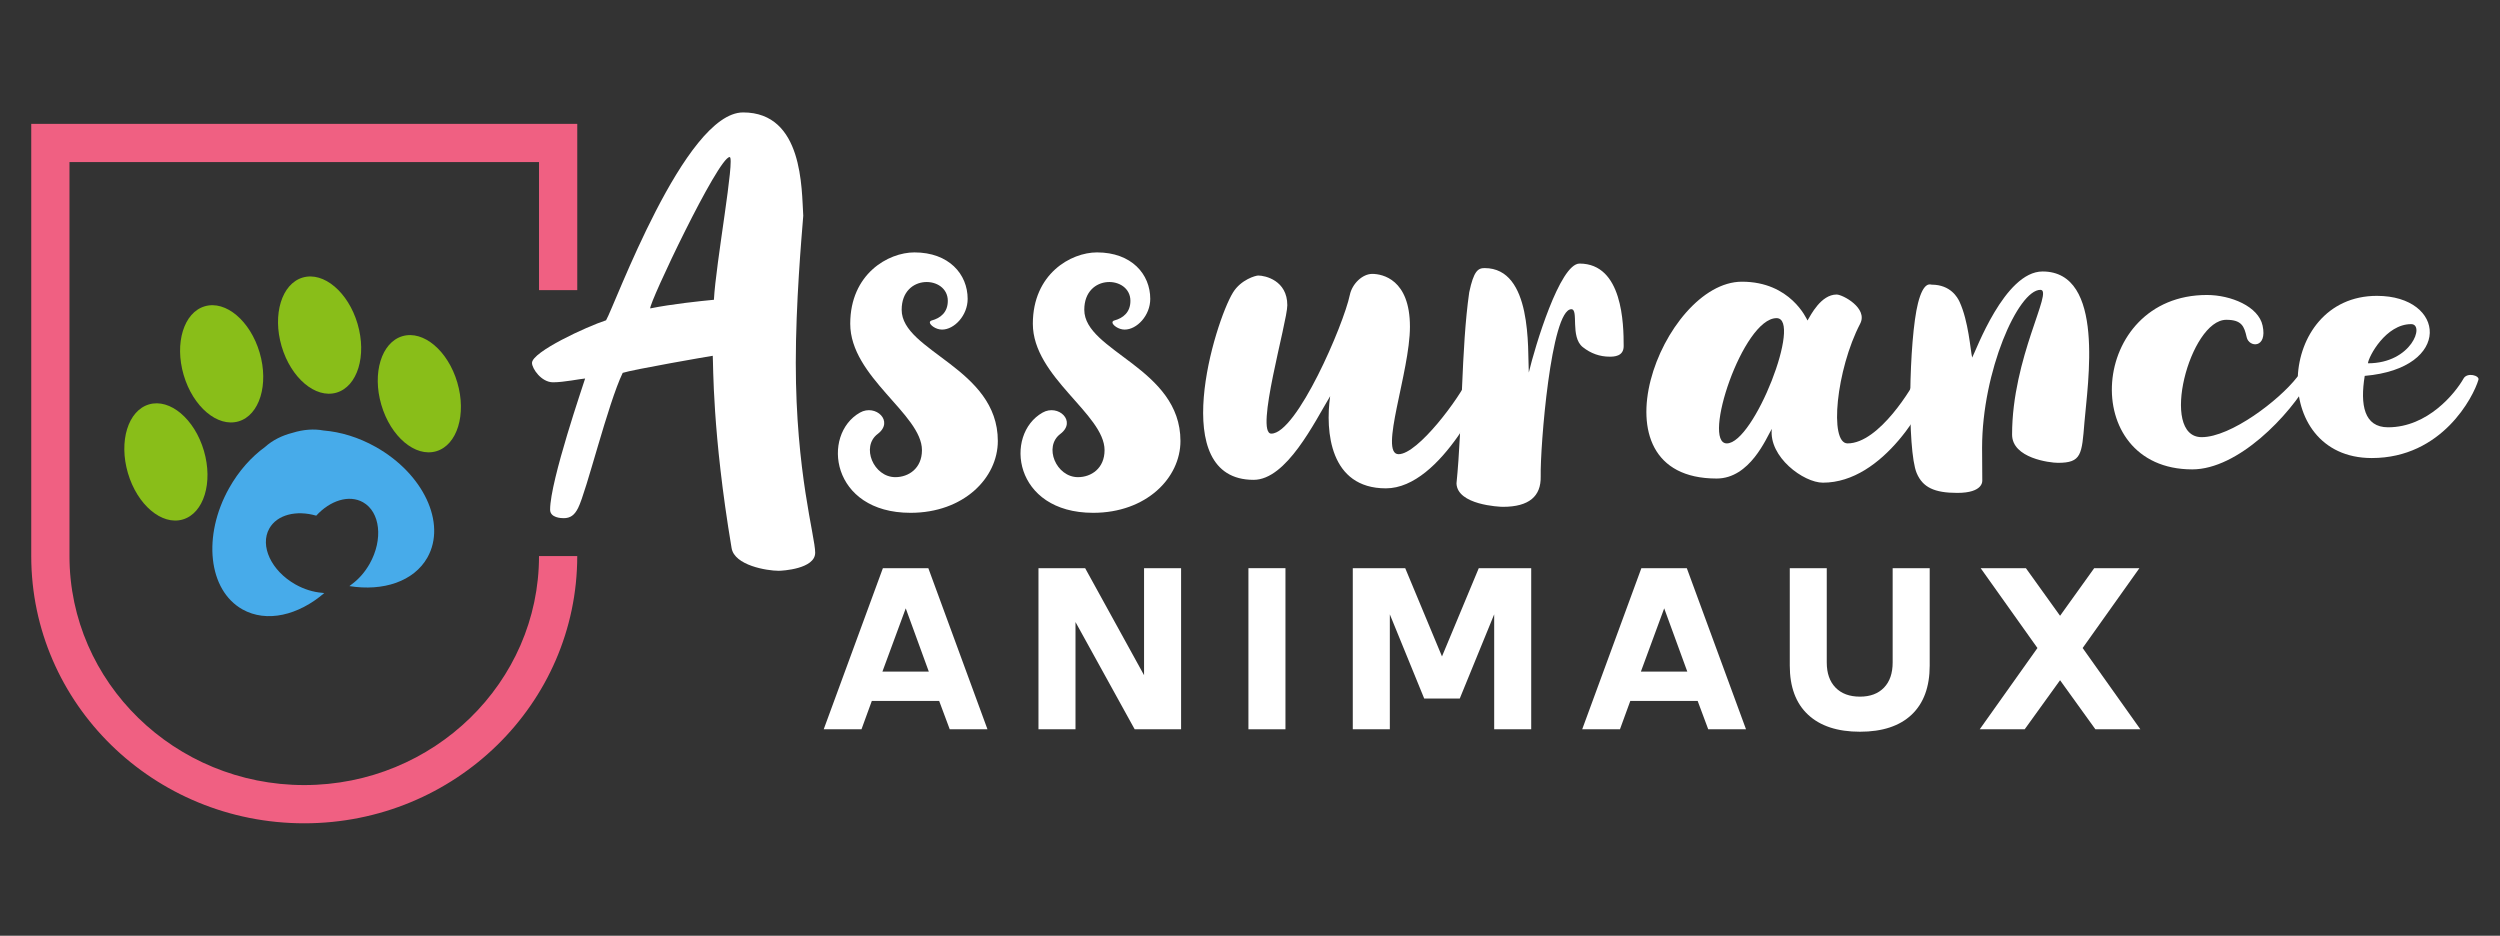
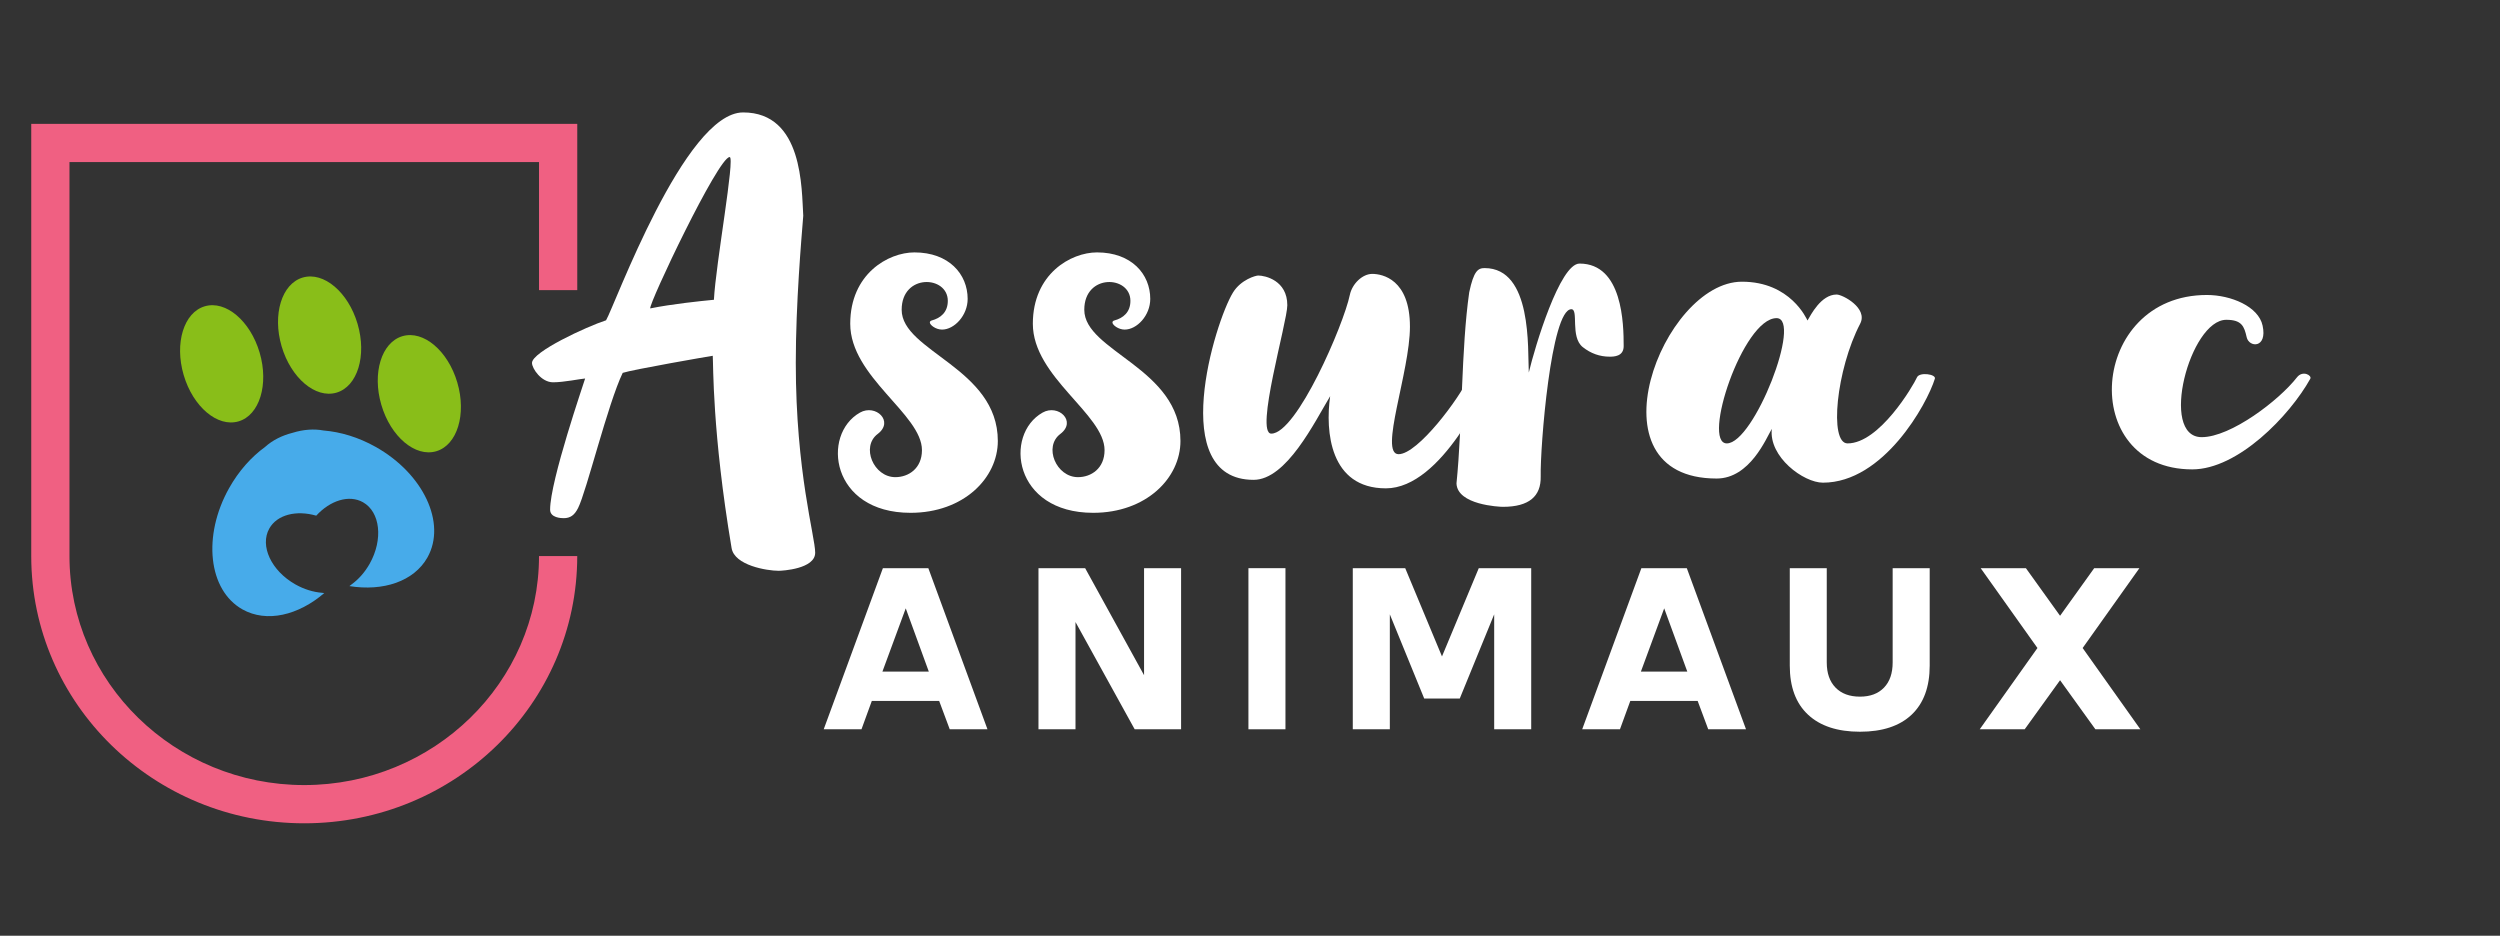
<svg xmlns="http://www.w3.org/2000/svg" version="1.1" id="Calque_1" x="0px" y="0px" width="175px" height="65.5px" viewBox="0 0 175 65.5" enable-background="new 0 0 175 65.5" xml:space="preserve">
  <rect x="0" y="0" width="175" height="65.5" fill="#333333" stroke="none" />
  <g>
    <path fill="#F06082" d="M40.408,20.311V8.67H2.187v30.255c0,10.331,8.556,18.706,19.11,18.706c10.554,0,19.11-8.375,19.11-18.706   h-2.676c0,8.84-7.374,16.03-16.434,16.03c-9.062,0-16.434-7.19-16.434-16.03V11.346h32.868v8.964H40.408z" />
    <path fill="#47ABEA" d="M24.607,40.911c-0.047,0.042-0.098,0.079-0.148,0.116c2.36,0.381,4.518-0.325,5.463-2.007   c1.344-2.394-0.279-5.858-3.625-7.737c-1.202-0.675-2.462-1.051-3.646-1.148c-0.691-0.129-1.428-0.068-2.165,0.16   c-0.748,0.188-1.408,0.521-1.931,0.991c-0.961,0.699-1.841,1.678-2.516,2.88c-1.878,3.346-1.459,7.148,0.934,8.492   c1.688,0.948,3.904,0.421,5.725-1.143c-0.056-0.006-0.111-0.01-0.165-0.02c-0.6-0.049-1.238-0.24-1.847-0.581   c-1.694-0.952-2.516-2.705-1.835-3.917c0.547-0.974,1.896-1.302,3.285-0.9c0.976-1.065,2.297-1.488,3.271-0.941   c1.212,0.681,1.424,2.606,0.473,4.3C25.539,40.063,25.094,40.558,24.607,40.911" />
-     <path fill="#89BE19" d="M10.432,28.307c-1.47,0.431-2.13,2.583-1.478,4.808c0.652,2.225,2.372,3.68,3.841,3.248   c1.469-0.431,2.13-2.583,1.479-4.808C13.621,29.33,11.901,27.876,10.432,28.307" />
    <path fill="#89BE19" d="M16.698,29.496c1.469-0.431,2.13-2.584,1.478-4.808c-0.653-2.225-2.373-3.679-3.841-3.248   c-1.469,0.431-2.131,2.583-1.479,4.808S15.228,29.928,16.698,29.496" />
    <path fill="#89BE19" d="M23.554,27.485c1.47-0.431,2.13-2.583,1.478-4.809c-0.653-2.225-2.373-3.679-3.841-3.248   c-1.469,0.431-2.131,2.583-1.479,4.809C20.366,26.461,22.085,27.916,23.554,27.485" />
    <path fill="#89BE19" d="M32.013,26.78c-0.652-2.224-2.372-3.679-3.841-3.248c-1.469,0.431-2.131,2.583-1.478,4.808   c0.652,2.225,2.372,3.679,3.841,3.248C32.004,31.157,32.666,29.004,32.013,26.78" />
    <g>
      <path fill="#FFFFFF" d="M56.228,15.103c-0.13,1.617-0.523,6.124-0.523,10.299c0,7.666,1.358,12.151,1.358,13.288    c0,1.141-2.319,1.265-2.55,1.265c-0.835,0-3.098-0.376-3.301-1.589c-1.366-8.129-1.274-12.892-1.319-13.461    c-0.181,0.021-5.647,0.973-6.303,1.195c-1.038,2.153-2.53,8.285-3.124,9.463c-0.252,0.5-0.54,0.709-1.013,0.709    c-0.162,0-0.945-0.021-0.945-0.596c0-2.027,2.373-8.898,2.452-9.181c-0.33,0.022-1.484,0.266-2.245,0.266    c-0.828,0-1.475-0.969-1.475-1.356c0-0.775,3.811-2.536,5.185-2.985c0.588-0.983,5.494-14.55,9.593-14.55    C56.239,7.869,56.107,13.245,56.228,15.103z M51.077,10.993c-0.799,0-5.673,10.276-5.561,10.596    c1.497-0.305,3.469-0.51,4.458-0.605C50.104,18.458,51.469,10.993,51.077,10.993z" />
      <path fill="#FFFFFF" d="M69.848,30.868c0,2.596-2.398,5.029-6.11,5.029c-5.582,0-6.257-5.476-3.542-7.015    c1.1-0.624,2.413,0.613,1.242,1.495c-1.186,0.894-0.287,3.024,1.236,3.024c0.933,0,1.863-0.618,1.863-1.889    c0-2.521-5.02-5.121-5.02-8.849c0-3.489,2.658-4.995,4.492-4.995c2.412,0,3.727,1.519,3.727,3.255c0,1.165-0.94,2.148-1.791,2.148    c-0.445,0-0.856-0.325-0.856-0.498c0-0.063,0.044-0.118,0.134-0.141c0.604-0.161,1.124-0.564,1.124-1.373    c0-1.781-3.23-1.928-3.23,0.625C63.115,24.604,69.848,25.76,69.848,30.868z" />
      <path fill="#FFFFFF" d="M82.632,30.868c0,2.596-2.399,5.029-6.109,5.029c-5.583,0-6.258-5.476-3.544-7.015    c1.103-0.624,2.413,0.613,1.243,1.495c-1.188,0.894-0.288,3.024,1.236,3.024c0.932,0,1.861-0.618,1.861-1.889    c0-2.521-5.02-5.121-5.02-8.849c0-3.489,2.658-4.995,4.492-4.995c2.413,0,3.727,1.519,3.727,3.255    c0,1.165-0.938,2.148-1.791,2.148c-0.445,0-0.856-0.325-0.856-0.498c0-0.063,0.045-0.118,0.134-0.141    c0.604-0.161,1.124-0.564,1.124-1.373c0-1.781-3.229-1.928-3.229,0.625C75.9,24.604,82.633,25.76,82.632,30.868z" />
      <path fill="#FFFFFF" d="M104.287,26.51c-0.175,0.5-3.337,7.674-7.277,7.674c-3.921,0-4.248-3.988-3.899-6.45    c-1.091,1.811-3.055,5.855-5.356,5.855c-6.106,0-2.718-11.043-1.447-13.111c0.559-0.909,1.592-1.191,1.767-1.191    c0.486,0,2.037,0.341,2.037,2.079c0,1.175-2.291,8.988-1.12,8.988c1.778,0,5.061-7.618,5.494-9.702    c0.168-0.804,0.896-1.479,1.569-1.479c0.706,0,2.641,0.373,2.641,3.696c0,3.167-2.187,8.925-0.794,8.925    c1.345,0,4.281-3.924,4.972-5.475C103.158,25.672,104.456,26.031,104.287,26.51z" />
      <path fill="#FFFFFF" d="M113.657,24.23c0,0.729-0.692,0.737-0.983,0.737c-0.692,0-1.323-0.227-1.88-0.669    c-0.899-0.713-0.265-2.653-0.799-2.653c-1.424,0-2.19,9.66-2.146,11.711c0.028,1.374-0.804,2.122-2.645,2.122    c-0.256,0-3.197-0.134-3.25-1.639c0.421-4.151,0.323-9.415,0.891-13.378c0.316-1.499,0.615-1.695,1.077-1.695    c3.349,0,3.008,5.682,3.093,7.312c0.432-1.815,2.176-7.628,3.552-7.628C113.592,18.451,113.657,22.699,113.657,24.23z" />
      <path fill="#FFFFFF" d="M135.441,26.508c-0.548,1.781-3.593,7.279-7.836,7.279c-1.357,0-3.802-1.801-3.578-3.768    c-0.39,0.656-1.534,3.478-3.863,3.478c-9.111,0-3.793-13.778,1.771-13.778c3.402,0,4.527,2.605,4.59,2.716    c0.224-0.37,0.939-1.818,2.04-1.818c0.422,0,2.212,0.955,1.647,2.041c-1.671,3.213-2.189,8.38-0.882,8.38    c2.229,0,4.591-4.028,4.861-4.628C134.363,26.028,135.538,26.189,135.441,26.508z M124.359,22.27    c-2.355,0-5.257,8.768-3.481,8.768C122.781,31.038,126.189,22.27,124.359,22.27z" />
-       <path fill="#FFFFFF" d="M145.913,29.541c-0.186,2.28-0.203,2.857-1.855,2.857c-0.561,0-3.212-0.322-3.212-1.978    c0-5.397,2.918-10.131,1.984-10.131c-1.562,0-4.084,5.713-4.084,11.062c0,1.064,0.014,2.249,0.014,2.269    c0,0.052,0.082,0.883-1.751,0.883c-1.602,0-2.422-0.387-2.842-1.389c-0.679-1.618-0.544-9.384,0.093-11.891    c0.397-1.573,0.881-1.296,0.955-1.296c1.33,0,1.818,0.908,1.951,1.193c0.636,1.375,0.76,3.376,0.886,3.912    c0.245-0.426,2.271-6.028,4.928-6.028C147.391,19.004,146.128,26.9,145.913,29.541z" />
      <path fill="#FFFFFF" d="M161.72,26.514c-1.451,2.604-5.069,6.343-8.262,6.343c-8.063,0-7.235-12.208,1.024-12.208    c1.684,0,3.614,0.803,3.9,2.145c0.348,1.607-0.951,1.547-1.115,0.811c-0.171-0.758-0.34-1.219-1.426-1.219    c-2.544,0-4.717,8.215-1.723,8.215c2.037,0,5.415-2.576,6.668-4.186C161.188,25.897,161.852,26.279,161.72,26.514z" />
-       <path fill="#FFFFFF" d="M173.491,26.582c-0.346,1.188-2.542,5.481-7.468,5.481c-7.247,0-6.68-11.353,0.361-11.353    c4.823,0,5.329,5.067-0.853,5.602c-0.329,2.032-0.048,3.599,1.636,3.599c2.779,0,4.703-2.389,5.283-3.416    C172.707,26.042,173.578,26.287,173.491,26.582z M165.755,25.431c3.063,0,4.003-2.742,3.026-2.742    C167.003,22.688,165.805,24.953,165.755,25.431z" />
    </g>
    <g>
      <path fill="#FFFFFF" d="M61.802,39.772h3.181l4.14,11.278h-2.642l-0.74-1.985h-4.714l-0.723,1.985H57.66L61.802,39.772z     M65.017,47.013l-1.615-4.429l-1.633,4.429H65.017z" />
      <path fill="#FFFFFF" d="M72.693,39.772h3.267l4.124,7.491v-7.491h2.592v11.278h-3.249l-4.142-7.507v7.507h-2.592V39.772z" />
      <path fill="#FFFFFF" d="M87.39,39.772h2.592v11.278H87.39V39.772z" />
      <path fill="#FFFFFF" d="M94.695,39.772h3.67l2.574,6.179l2.575-6.179h3.671v11.278h-2.592v-8.046l-2.409,5.892h-2.49l-2.406-5.892    v8.046h-2.593V39.772z" />
      <path fill="#FFFFFF" d="M114.896,39.772h3.181l4.144,11.278h-2.645l-0.74-1.985h-4.715l-0.724,1.985h-2.643L114.896,39.772z     M118.111,47.013l-1.617-4.429l-1.632,4.429H118.111z" />
      <path fill="#FFFFFF" d="M130.197,51.221c-1.572,0-2.784-0.399-3.636-1.195c-0.854-0.798-1.277-1.943-1.277-3.435v-6.818h2.589    v6.598c0,0.754,0.205,1.34,0.615,1.761c0.41,0.422,0.98,0.633,1.709,0.633c0.718,0,1.279-0.211,1.685-0.633    c0.403-0.421,0.604-1.007,0.604-1.761v-6.598h2.593v6.818c0,1.491-0.422,2.637-1.263,3.435    C132.976,50.821,131.769,51.221,130.197,51.221z" />
      <path fill="#FFFFFF" d="M145.785,45.361l4.04,5.689h-3.148l-2.473-3.435l-2.476,3.435h-3.147l4.04-5.689l-3.974-5.589h3.166    l2.391,3.333l2.39-3.333h3.164L145.785,45.361z" />
    </g>
  </g>
</svg>